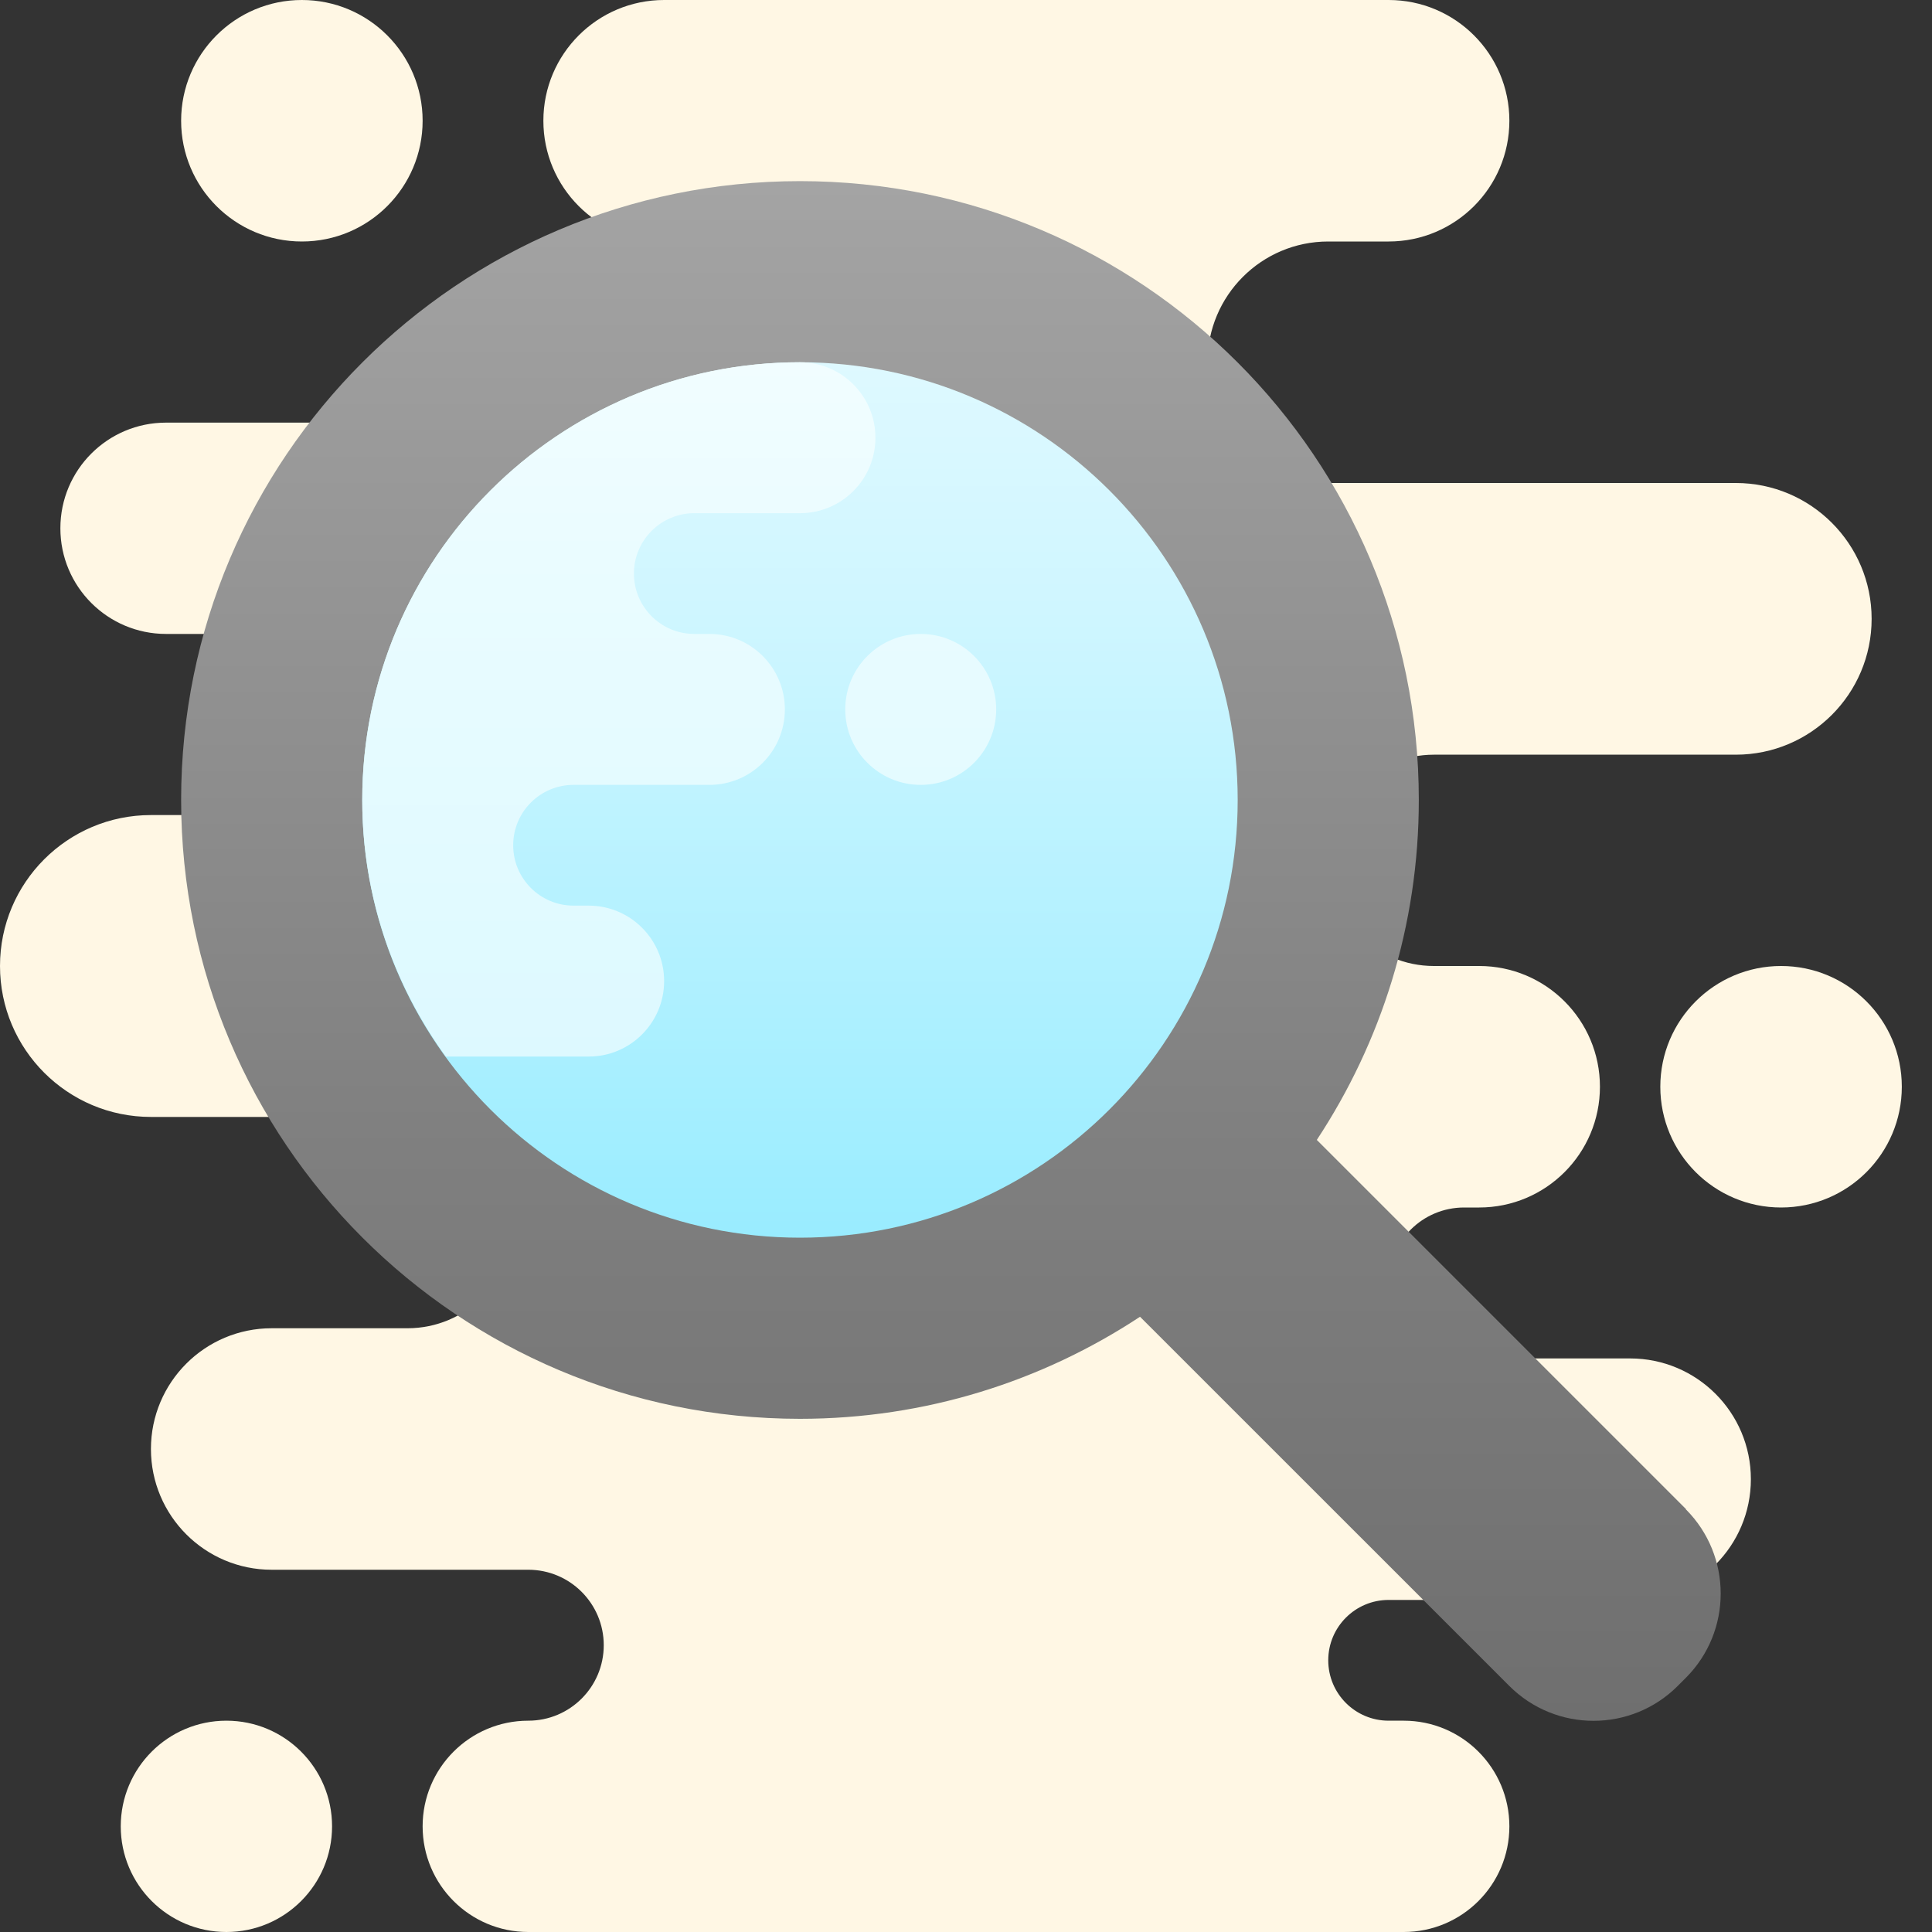
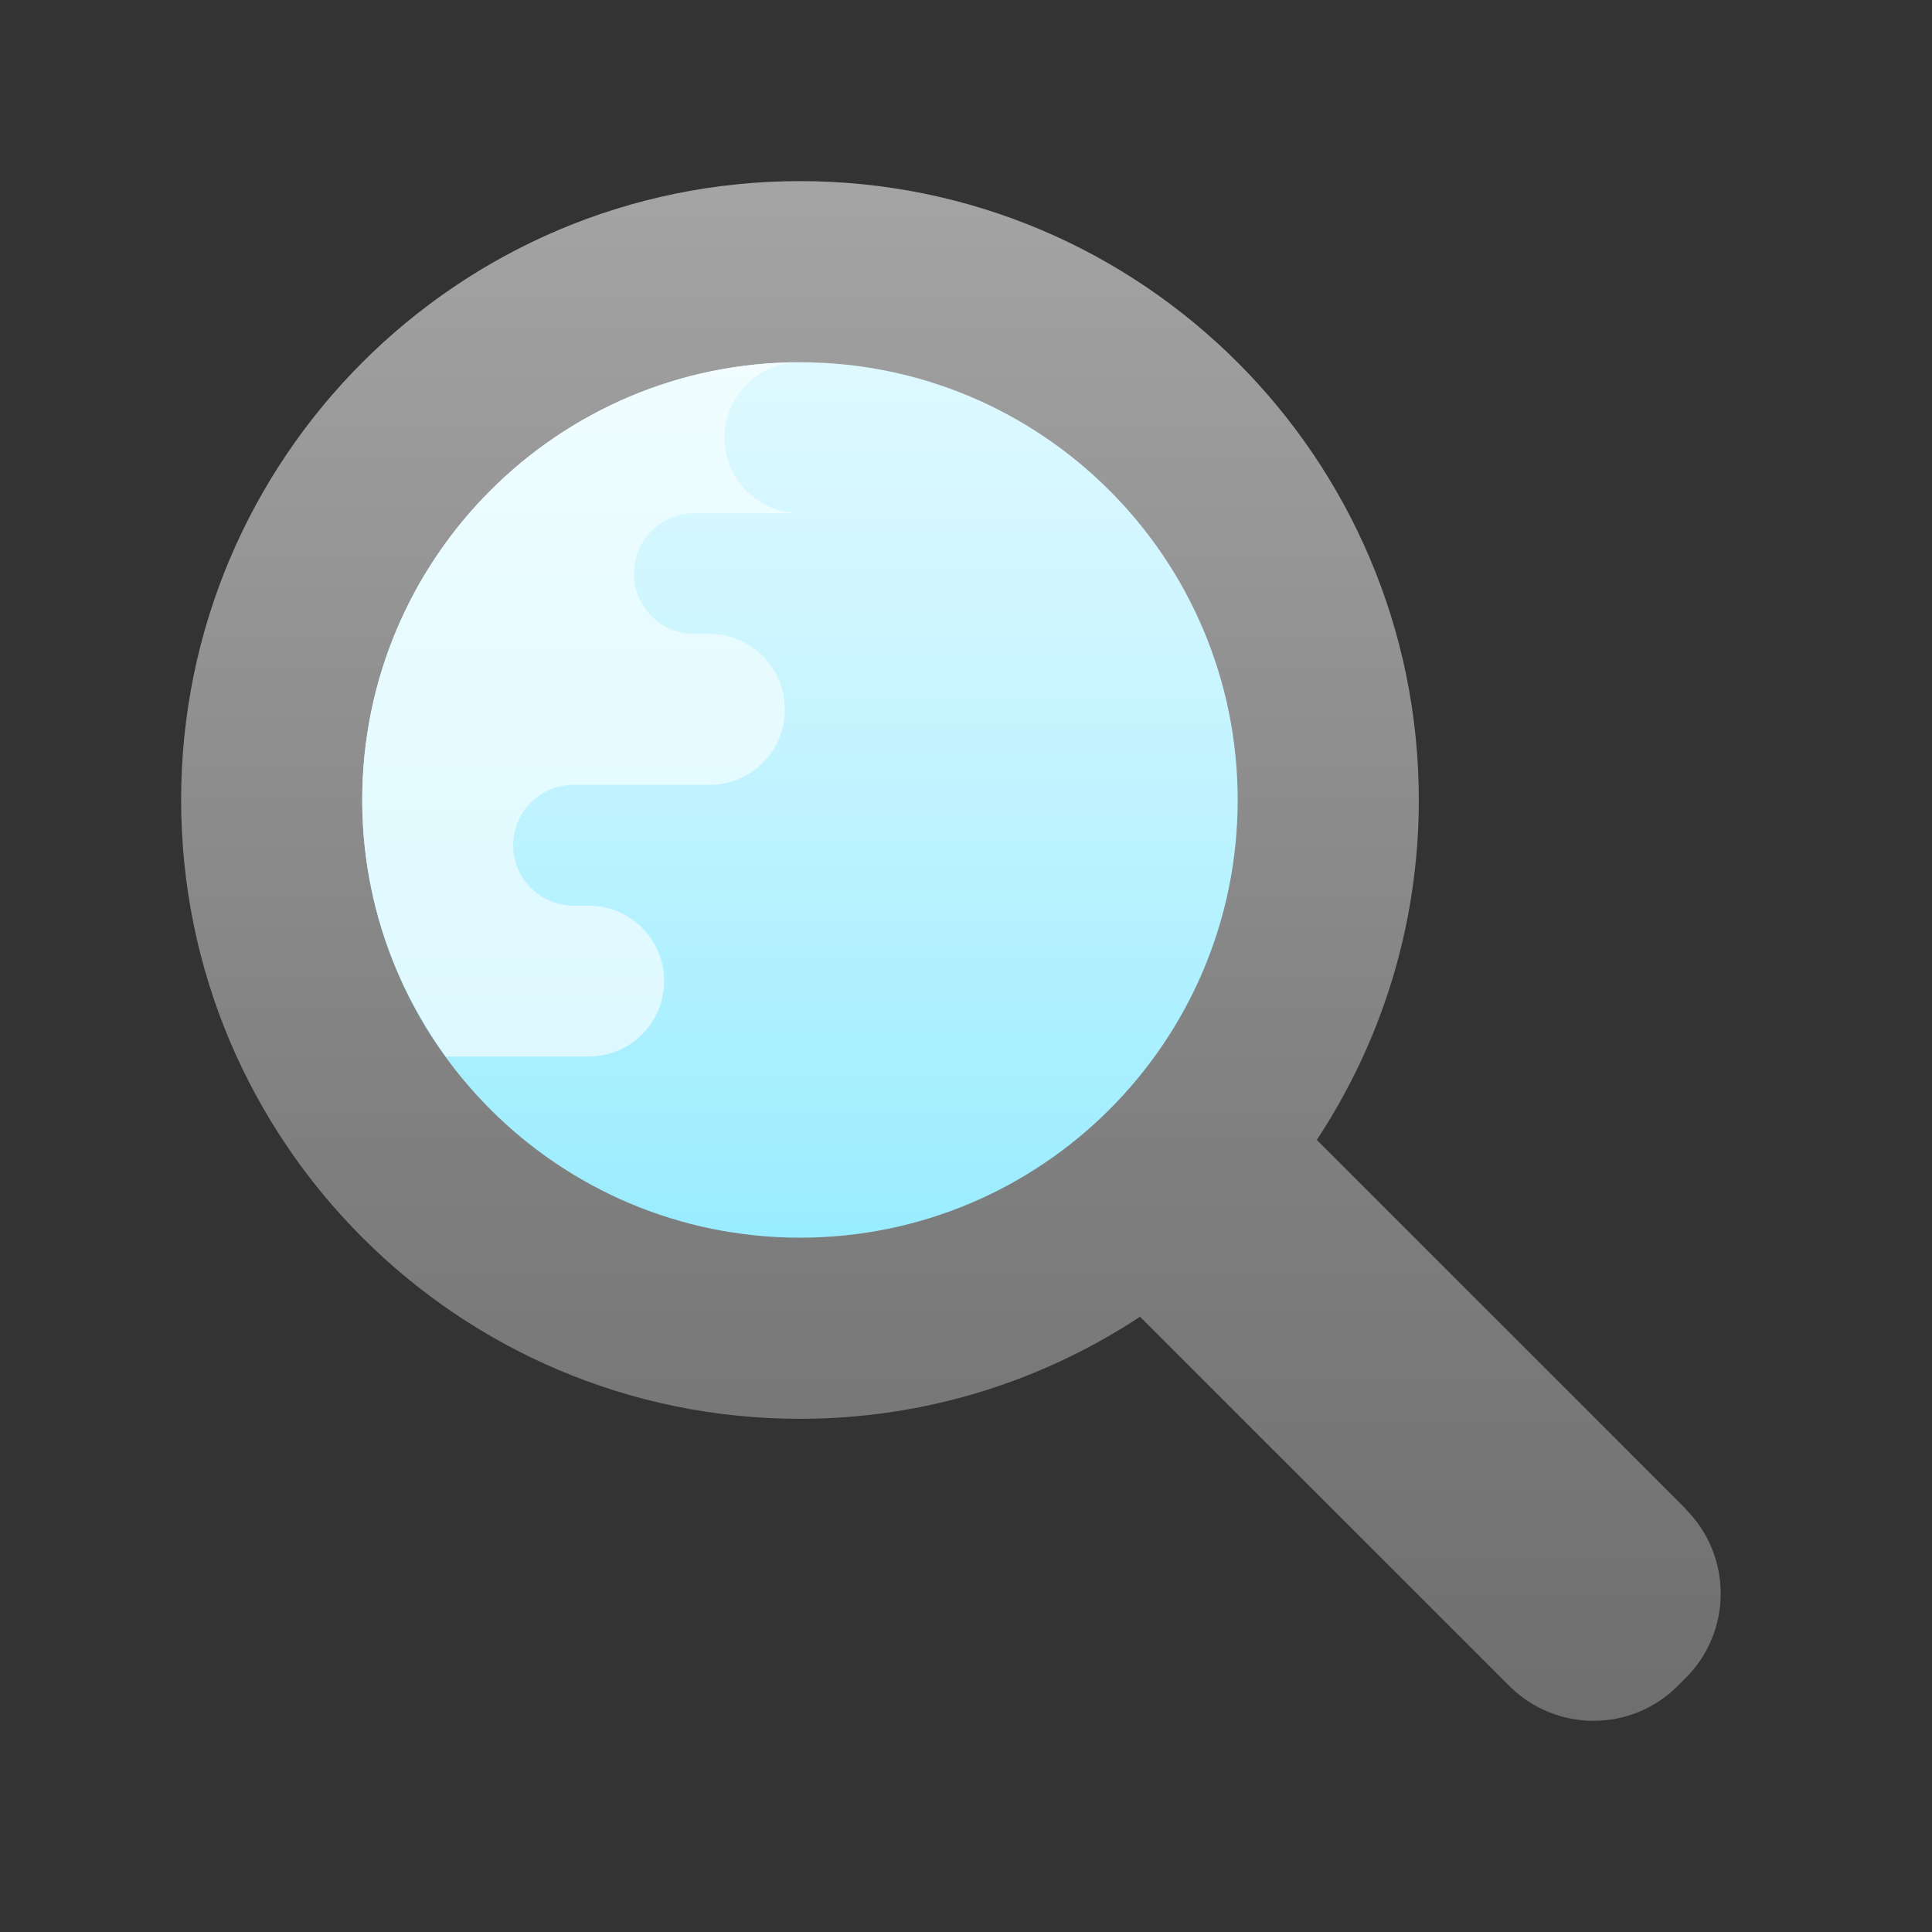
<svg xmlns="http://www.w3.org/2000/svg" viewBox="0,0,256,256" width="64px" height="64px" fill-rule="nonzero">
  <rect x="0" y="0" width="256" height="256" fill="#333333" stroke="none" />
  <defs>
    <radialGradient cx="242.813" cy="287.333" r="206.704" gradientUnits="userSpaceOnUse" id="color-1">
      <stop offset="0" stop-color="#efdcb1" />
      <stop offset="0" stop-color="#f2e0bb" />
      <stop offset="0.011" stop-color="#f2e0bc" />
      <stop offset="0.362" stop-color="#f9edd2" />
      <stop offset="0.699" stop-color="#fef4df" />
      <stop offset="1" stop-color="#fff7e4" />
    </radialGradient>
    <linearGradient x1="31.5" y1="6" x2="31.5" y2="57.004" gradientUnits="userSpaceOnUse" id="color-2">
      <stop offset="0" stop-color="#a4a4a4" />
      <stop offset="0.63" stop-color="#7f7f7f" />
      <stop offset="1" stop-color="#6f6f6f" />
      <stop offset="1" stop-color="#6f6f6f" />
    </linearGradient>
    <linearGradient x1="26.5" y1="12" x2="26.5" y2="41" gradientUnits="userSpaceOnUse" id="color-3">
      <stop offset="0" stop-color="#def9ff" />
      <stop offset="0.282" stop-color="#cff6ff" />
      <stop offset="0.823" stop-color="#a7efff" />
      <stop offset="1" stop-color="#99ecff" />
    </linearGradient>
    <linearGradient x1="22.5" y1="35" x2="22.5" y2="12" gradientUnits="userSpaceOnUse" id="color-4">
      <stop offset="0" stop-color="#ddf9ff" />
      <stop offset="0.723" stop-color="#eafcff" />
      <stop offset="1" stop-color="#f1fdff" />
    </linearGradient>
  </defs>
  <g fill="none" fill-rule="nonzero" stroke="none" stroke-width="1" stroke-linecap="butt" stroke-linejoin="miter" stroke-miterlimit="10" stroke-dasharray="" stroke-dashoffset="0" font-family="none" font-weight="none" font-size="none" text-anchor="none" style="mix-blend-mode: normal">
    <g transform="scale(4,4)">
-       <path d="M6,4v0c0,-2.209 1.791,-4 4,-4v0c2.209,0 4,1.791 4,4v0c0,2.209 -1.791,4 -4,4v0c-2.209,0 -4,-1.791 -4,-4zM7.5,64v0c1.933,0 3.5,-1.567 3.5,-3.5v0c0,-1.933 -1.567,-3.5 -3.5,-3.5v0c-1.933,0 -3.5,1.567 -3.5,3.5v0c0,1.933 1.567,3.5 3.5,3.5zM57.5,25h-10c-1.933,0 -3.5,1.567 -3.5,3.5v0c0,1.933 1.567,3.5 3.5,3.5h1.5c2.209,0 4,1.791 4,4v0c0,2.209 -1.791,4 -4,4h-0.5c-1.381,0 -2.5,1.119 -2.5,2.5v0c0,1.381 1.119,2.5 2.5,2.5h5.5c2.209,0 4,1.791 4,4v0c0,2.209 -1.791,4 -4,4h-8c-1.105,0 -2,0.895 -2,2v0c0,1.105 0.895,2 2,2h0.5c1.933,0 3.5,1.567 3.5,3.5v0c0,1.933 -1.567,3.5 -3.5,3.5h-29c-1.933,0 -3.5,-1.567 -3.5,-3.5v0c0,-1.933 1.567,-3.5 3.5,-3.5v0c1.381,0 2.5,-1.119 2.5,-2.5v0c0,-1.381 -1.119,-2.5 -2.5,-2.5h-8.5c-2.209,0 -4,-1.791 -4,-4v0c0,-2.209 1.791,-4 4,-4h4.5c1.933,0 3.5,-1.567 3.5,-3.5v0c0,-1.933 -1.567,-3.5 -3.5,-3.5h-8.5c-2.761,0 -5,-2.239 -5,-5v0c0,-2.761 2.239,-5 5,-5h3c1.657,0 3,-1.343 3,-3v0c0,-1.657 -1.343,-3 -3,-3h-2.5c-1.933,0 -3.5,-1.567 -3.5,-3.5v0c0,-1.933 1.567,-3.5 3.5,-3.5h18.5c1.657,0 3,-1.343 3,-3v0c0,-1.657 -1.343,-3 -3,-3h-2c-2.209,0 -4,-1.791 -4,-4v0c0,-2.209 1.791,-4 4,-4h24c2.209,0 4,1.791 4,4v0c0,2.209 -1.791,4 -4,4h-2c-2.209,0 -4,1.791 -4,4v0c0,2.209 1.791,4 4,4h13.5c2.485,0 4.5,2.015 4.5,4.5v0c0,2.485 -2.015,4.5 -4.5,4.5zM63,36v0c0,-2.209 -1.791,-4 -4,-4v0c-2.209,0 -4,1.791 -4,4v0c0,2.209 1.791,4 4,4v0c2.209,0 4,-1.791 4,-4z" fill="url(#color-1)" />
      <path d="M55.846,49.998l0.006,-0.006l-12.231,-12.231c2.131,-3.233 3.379,-7.099 3.379,-11.261c0,-11.322 -9.178,-20.5 -20.5,-20.5c-11.322,0 -20.5,9.178 -20.5,20.5c0,11.322 9.178,20.5 20.5,20.5c4.163,0 8.031,-1.249 11.265,-3.381l12.232,12.229c1.542,1.542 4.04,1.542 5.581,0l0.268,-0.268c1.539,-1.542 1.539,-4.04 0,-5.582z" fill="url(#color-2)" />
      <path d="M26.5,12c-8.008,0 -14.5,6.492 -14.5,14.5c0,8.008 6.492,14.5 14.5,14.5c8.008,0 14.5,-6.492 14.5,-14.5c0,-8.008 -6.492,-14.5 -14.5,-14.5z" fill="url(#color-3)" />
-       <path d="M26.5,12c1.381,0 2.5,1.119 2.5,2.5c0,1.381 -1.119,2.5 -2.5,2.5h-3.5c-1.105,0 -2,0.895 -2,2c0,1.105 0.895,2 2,2h0.5c1.381,0 2.5,1.119 2.5,2.5c0,1.381 -1.119,2.5 -2.5,2.5h-4.5c-1.105,0 -2,0.895 -2,2c0,1.105 0.895,2 2,2h0.5c1.381,0 2.5,1.119 2.5,2.5c0,1.381 -1.119,2.5 -2.5,2.5h-4.73c-1.735,-2.39 -2.77,-5.321 -2.77,-8.5c0,-8.008 6.492,-14.5 14.5,-14.5zM30.5,21c-1.381,0 -2.5,1.119 -2.5,2.5c0,1.381 1.119,2.5 2.5,2.5c1.381,0 2.5,-1.119 2.5,-2.5c0,-1.381 -1.119,-2.5 -2.5,-2.5z" fill="url(#color-4)" />
+       <path d="M26.5,12c1.381,0 2.5,1.119 2.5,2.5c0,1.381 -1.119,2.5 -2.5,2.5h-3.5c-1.105,0 -2,0.895 -2,2c0,1.105 0.895,2 2,2h0.5c1.381,0 2.5,1.119 2.5,2.5c0,1.381 -1.119,2.5 -2.5,2.5h-4.5c-1.105,0 -2,0.895 -2,2c0,1.105 0.895,2 2,2h0.5c1.381,0 2.5,1.119 2.5,2.5c0,1.381 -1.119,2.5 -2.5,2.5h-4.73c-1.735,-2.39 -2.77,-5.321 -2.77,-8.5c0,-8.008 6.492,-14.5 14.5,-14.5zc-1.381,0 -2.5,1.119 -2.5,2.5c0,1.381 1.119,2.5 2.5,2.5c1.381,0 2.5,-1.119 2.5,-2.5c0,-1.381 -1.119,-2.5 -2.5,-2.5z" fill="url(#color-4)" />
    </g>
  </g>
</svg>